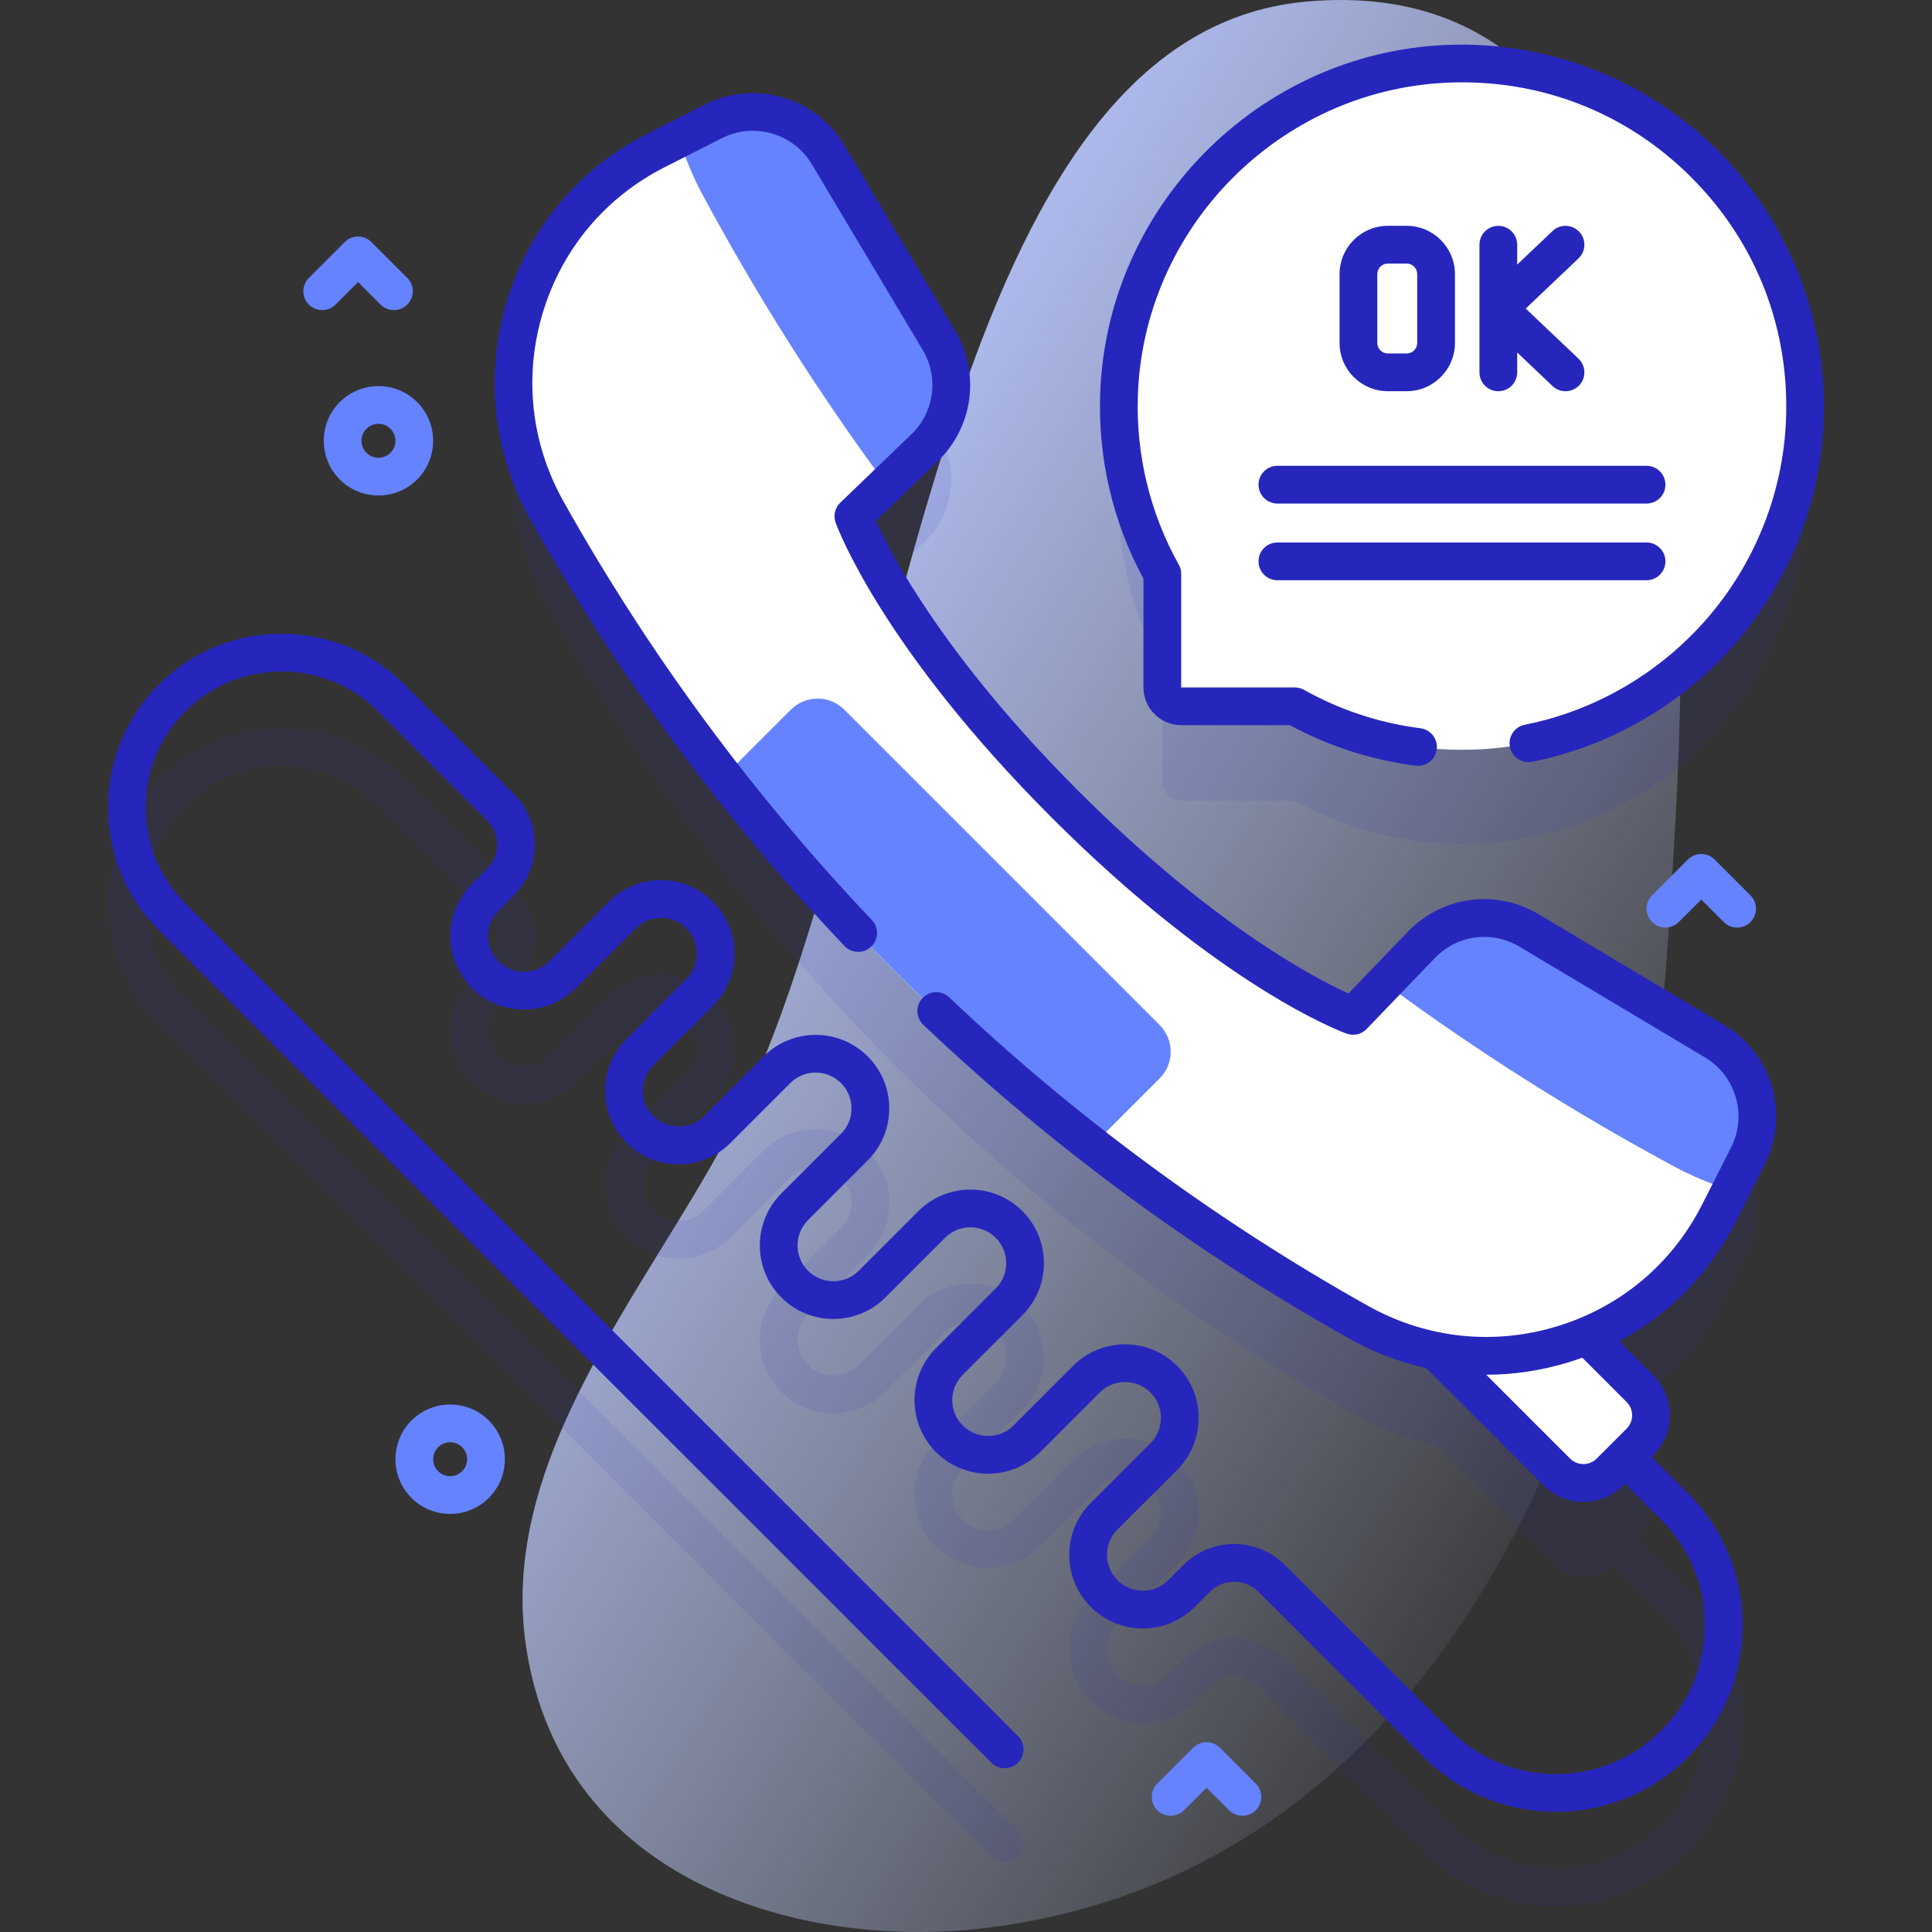
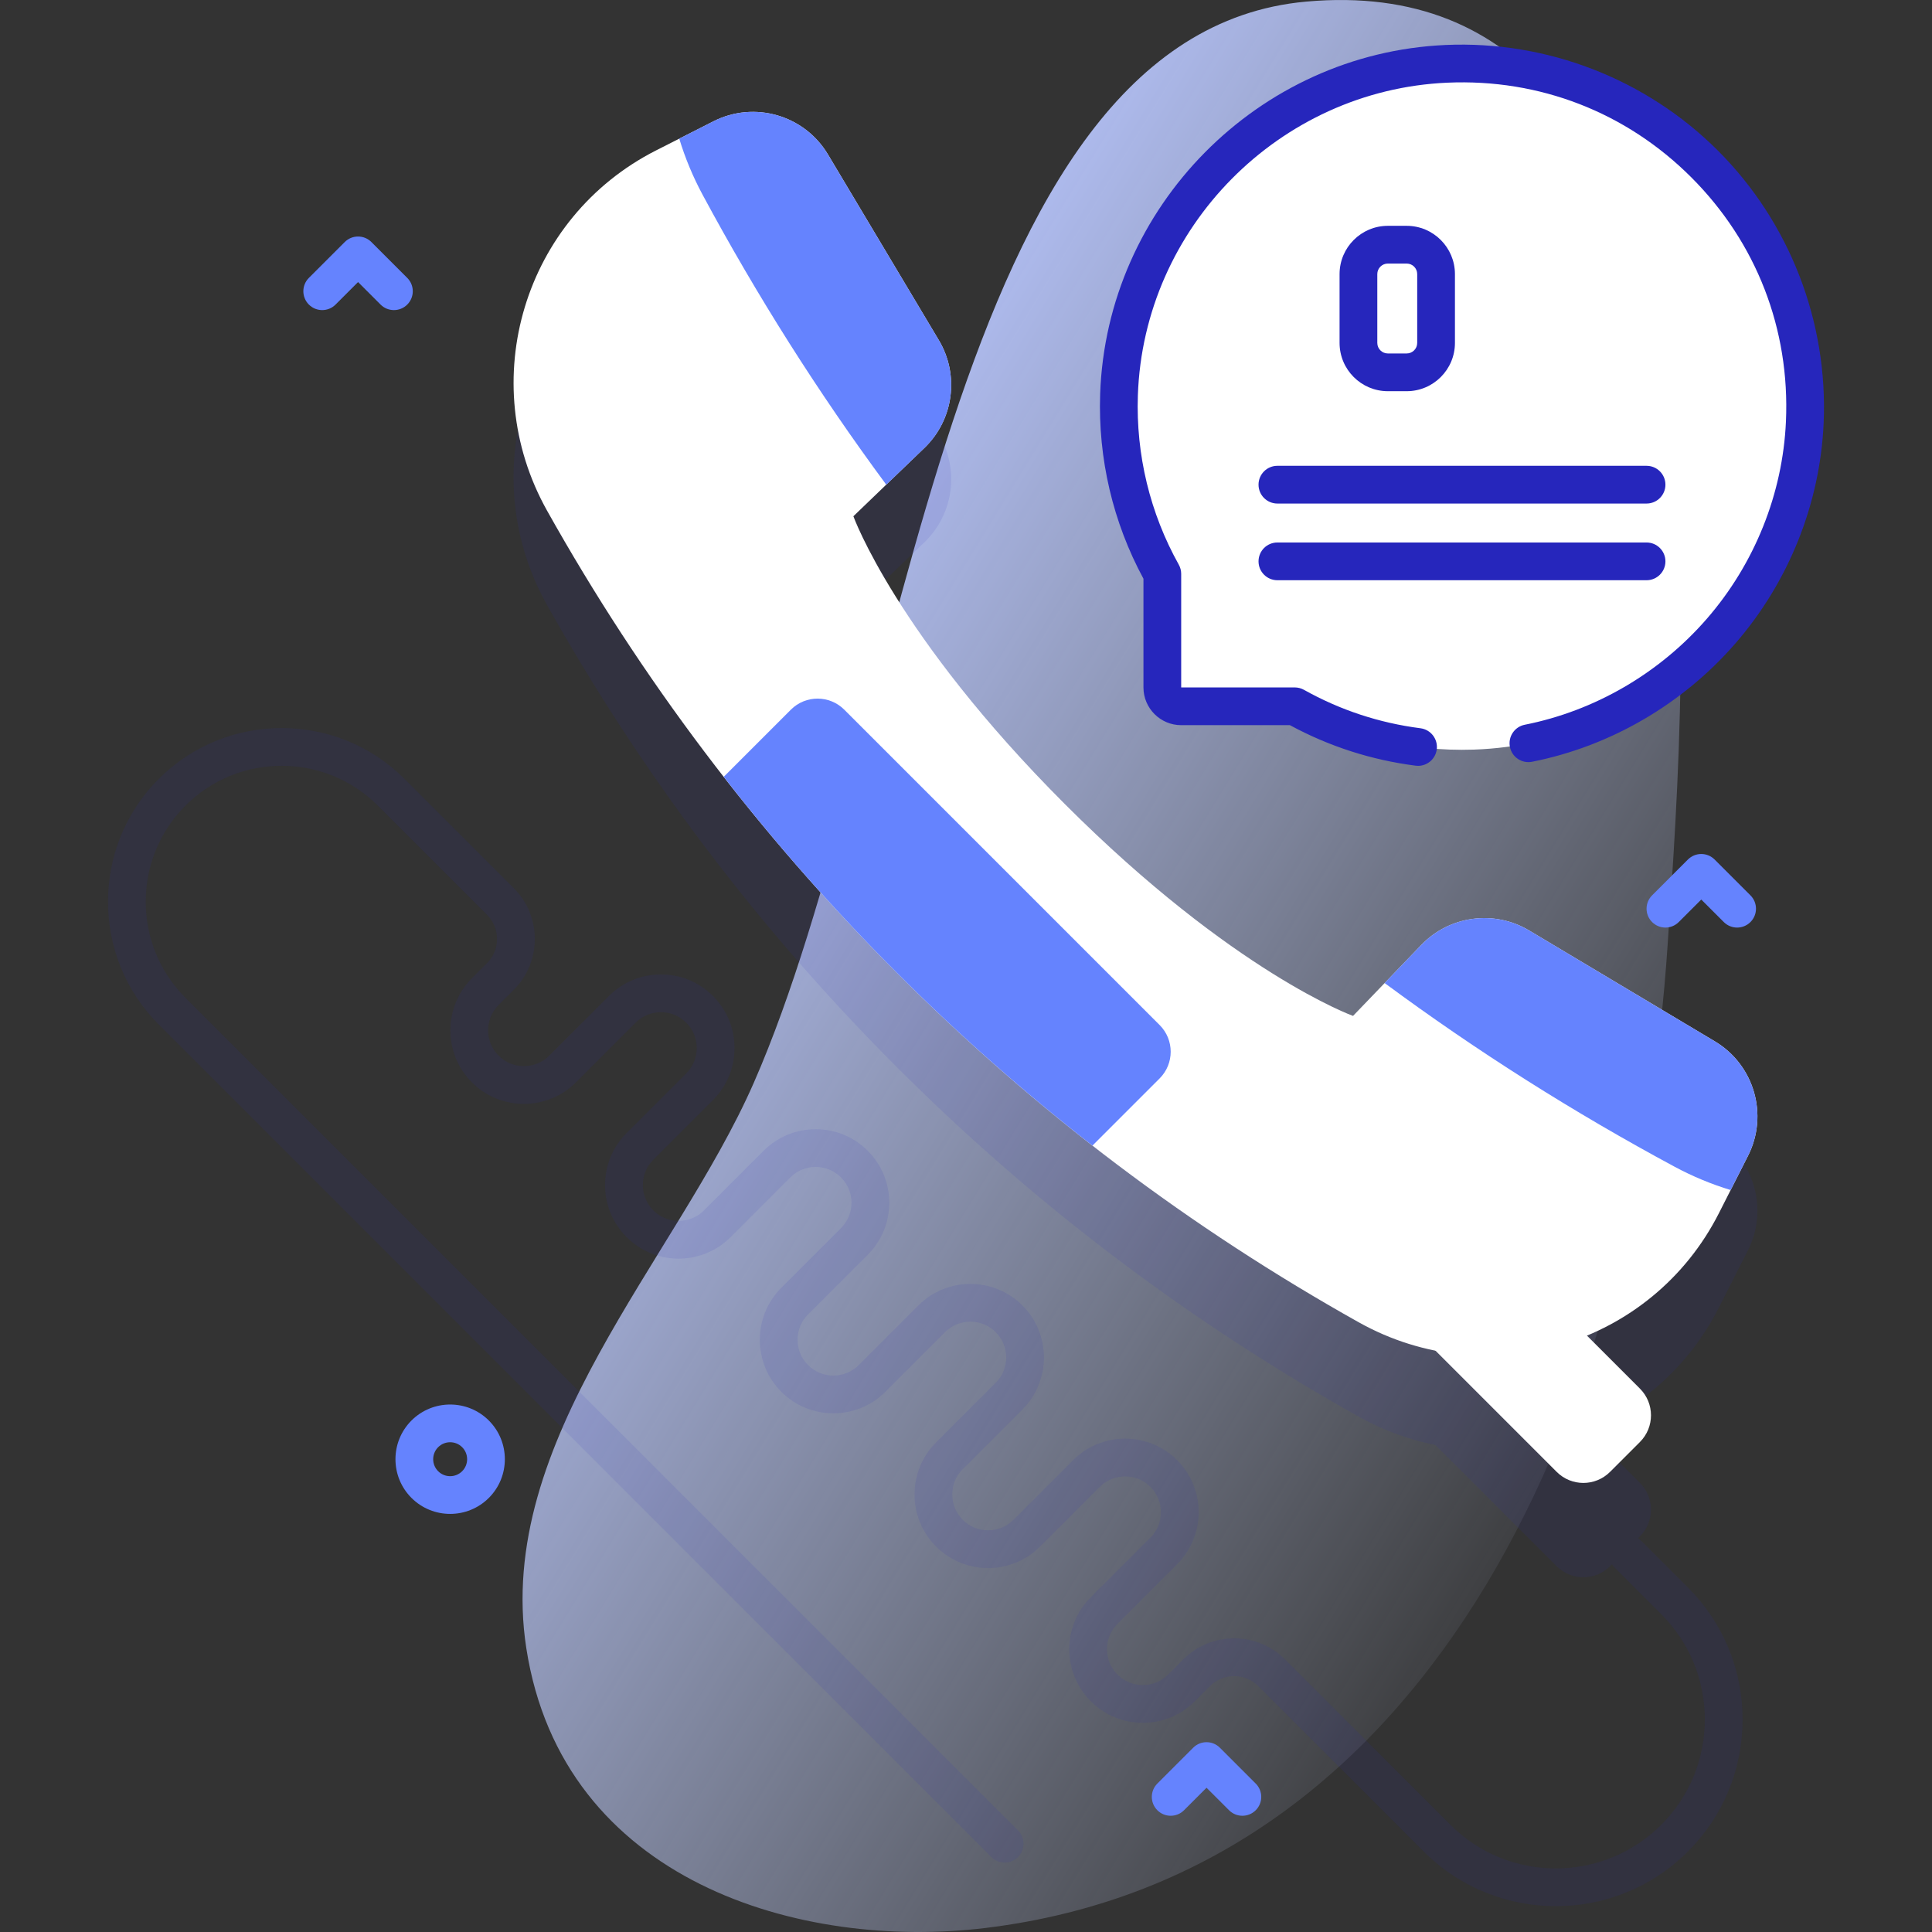
<svg xmlns="http://www.w3.org/2000/svg" id="Capa_1" height="512" viewBox="0 0 512 512" width="512">
  <rect x="0" y="0" width="512" height="512" fill="#333333" stroke="none" />
  <linearGradient id="SVGID_1_" gradientTransform="matrix(.987 .163 -.163 .987 31.471 122.148)" gradientUnits="userSpaceOnUse" x1="463.129" x2="138.136" y1="164.573" y2="32.93">
    <stop offset="0" stop-color="#d2deff" stop-opacity="0" />
    <stop offset="1" stop-color="#b7c5ff" />
  </linearGradient>
  <g>
    <path d="m346.151.425c-95.818 8.652-105.091 192.429-146.416 286.587-20.478 46.658-68.772 94.794-60.258 149.782 9.605 62.035 72.897 80.075 121.683 74.14 120.723-14.685 172.898-141.053 180.797-260.801 4.87-73.829 20.301-260.192-95.806-249.708z" fill="url(#SVGID_1_)" />
    <g>
      <g>
        <g fill="#2626bc" opacity=".1">
-           <path d="m313.027 212.175h30.097c13.968 7.812 30.197 12.065 47.471 11.477 47.155-1.603 85.605-39.615 87.694-86.751 2.371-53.495-41.495-97.36-94.991-94.988-47.136 2.09-85.147 40.54-86.749 87.695-.587 17.273 3.666 33.501 11.478 47.469v30.097c0 2.763 2.238 5.001 5 5.001z" />
          <path d="m454.444 300.962-49.212-29.379c-9.254-5.524-21.095-3.936-28.567 3.831l-18.095 18.812s-31.624-11.389-76.324-56.089c-44.7-44.7-56.089-76.324-56.089-76.324l18.812-18.095c7.767-7.471 9.356-19.313 3.831-28.567l-29.379-49.211c-6.241-10.454-19.51-14.292-30.367-8.784l-15.172 7.697c-35.064 17.788-48.123 61.176-28.907 95.477 24.815 44.296 55.538 85.307 92.655 122.423 37.117 37.117 78.127 67.84 122.423 92.655 6.537 3.662 13.406 6.145 20.363 7.533l32.122 32.121c3.905 3.905 10.237 3.905 14.142 0l.51-.51c.191.298.411.582.672.843l12.373 12.373c7.458 7.458 11.565 17.375 11.565 27.922 0 10.548-4.107 20.464-11.565 27.922-15.396 15.397-40.449 15.397-55.846 0l-43.837-43.838c-3.603-3.602-8.394-5.587-13.488-5.587-5.096 0-9.886 1.984-13.488 5.587l-4.007 4.006c-1.793 1.793-4.178 2.781-6.714 2.781-2.537 0-4.922-.988-6.716-2.782-3.702-3.703-3.702-9.727 0-13.43l15.814-15.812c7.601-7.602 7.601-19.971-.001-27.572-7.601-7.601-19.97-7.601-27.572 0l-15.811 15.812c-3.702 3.703-9.728 3.704-13.432 0-3.702-3.703-3.702-9.728 0-13.43l15.812-15.812c7.602-7.602 7.602-19.97 0-27.573-7.601-7.601-19.969-7.602-27.571 0l-15.812 15.812c-3.701 3.702-9.727 3.703-13.43 0s-3.703-9.728-.001-13.431l15.812-15.812c3.683-3.683 5.711-8.579 5.711-13.786 0-5.208-2.028-10.104-5.711-13.787-7.599-7.6-19.969-7.602-27.571 0l-15.814 15.812c-1.793 1.793-4.178 2.781-6.715 2.781-2.536 0-4.921-.988-6.715-2.782-3.702-3.703-3.702-9.727 0-13.43l15.812-15.812c3.683-3.683 5.711-8.579 5.711-13.786 0-5.208-2.028-10.104-5.711-13.786-3.683-3.683-8.579-5.71-13.786-5.71-5.208 0-10.105 2.028-13.786 5.71l-15.811 15.812c-3.703 3.703-9.729 3.704-13.432 0-3.702-3.703-3.702-9.728 0-13.43l4.006-4.006c3.604-3.602 5.588-8.393 5.588-13.488s-1.984-9.885-5.588-13.488l-28.943-28.944c-17.948-17.95-47.156-17.951-65.107 0-17.95 17.95-17.95 47.157 0 65.107l220.622 220.623c1.951 1.952 5.119 1.952 7.07 0 1.953-1.953 1.953-5.119 0-7.071l-220.622-220.62c-14.051-14.051-14.051-36.914 0-50.965 14.05-14.05 36.912-14.053 50.966 0l28.943 28.944c1.714 1.714 2.658 3.993 2.658 6.416 0 2.424-.944 4.703-2.658 6.417l-4.007 4.006c-7.601 7.603-7.601 19.971.001 27.573 7.603 7.603 19.974 7.6 27.572 0l15.812-15.812c1.793-1.794 4.178-2.782 6.715-2.782 2.536 0 4.922.988 6.716 2.782 3.702 3.703 3.702 9.727 0 13.43l-15.812 15.812c-3.683 3.683-5.711 8.579-5.711 13.786 0 5.208 2.028 10.104 5.71 13.786 3.683 3.683 8.579 5.711 13.786 5.711 5.208 0 10.104-2.028 13.786-5.71l15.812-15.812c1.794-1.793 4.179-2.781 6.716-2.781 2.536 0 4.921.988 6.715 2.781 1.793 1.793 2.781 4.178 2.781 6.715s-.988 4.921-2.781 6.715l-15.812 15.812c-7.602 7.602-7.602 19.971 0 27.573 7.602 7.601 19.97 7.603 27.571 0l15.812-15.812c1.794-1.794 4.179-2.781 6.715-2.781 2.537 0 4.922.988 6.716 2.782 3.702 3.703 3.702 9.727 0 13.43l-15.814 15.812c-7.601 7.602-7.601 19.971.001 27.572 7.604 7.603 19.975 7.6 27.572 0l15.812-15.812c3.705-3.704 9.73-3.701 13.432 0 3.702 3.703 3.702 9.728 0 13.43l-15.812 15.812c-7.602 7.602-7.602 19.971-.001 27.572 3.683 3.683 8.579 5.71 13.787 5.71 5.207 0 10.104-2.028 13.785-5.71l4.006-4.006c1.715-1.714 3.994-2.658 6.418-2.658s4.703.944 6.417 2.658l43.838 43.838c9.647 9.648 22.32 14.471 34.993 14.471s25.346-4.824 34.993-14.471c9.348-9.347 14.495-21.774 14.495-34.994 0-13.219-5.147-25.646-14.495-34.993l-12.373-12.373c-.26-.26-.544-.48-.842-.671l.511-.511c3.905-3.905 3.905-10.237 0-14.142l-14.046-14.046c14.606-6.072 27.223-17.17 34.975-32.452l7.697-15.172c5.51-10.858 1.672-24.127-8.782-30.368z" />
        </g>
        <g>
          <g>
            <g>
              <g>
                <path d="m478.288 111.905c2.373-53.497-41.494-97.364-94.991-94.991-47.136 2.091-85.146 40.54-86.748 87.695-.587 17.273 3.666 33.501 11.478 47.469v30.097c0 2.761 2.239 5 5 5h30.097c13.968 7.811 30.196 12.064 47.469 11.478 47.155-1.602 85.605-39.612 87.695-86.748z" fill="#fff" />
                <path d="m375.802 202.954c-.212 0-.426-.013-.642-.041-11.738-1.506-22.941-5.116-33.321-10.737h-28.812c-5.514 0-10-4.486-10-10v-28.813c-8.09-14.948-12.055-31.833-11.475-48.922 1.688-49.679 41.89-90.319 91.523-92.521 26.896-1.201 53.214 9.014 72.204 28.004s29.197 45.307 28.004 72.204c-.949 21.398-9.267 42.148-23.421 58.427-13.993 16.095-33.116 27.217-53.844 31.319-2.709.538-5.34-1.226-5.876-3.934-.536-2.709 1.226-5.339 3.935-5.876 18.562-3.673 35.693-13.642 48.239-28.071 12.678-14.581 20.127-33.158 20.977-52.309 1.085-24.455-7.824-47.428-25.085-64.689-17.26-17.261-40.239-26.172-64.69-25.085-44.455 1.972-80.461 38.372-81.973 82.87-.533 15.708 3.217 31.22 10.845 44.858.417.746.636 1.586.636 2.44v30.097h30.098c.854 0 1.694.219 2.44.636 9.581 5.358 19.967 8.784 30.867 10.182 2.739.352 4.675 2.856 4.323 5.596-.322 2.523-2.474 4.365-4.952 4.365z" fill="#2626bc" />
              </g>
            </g>
            <g>
              <g>
                <g>
                  <g>
                    <path d="m436.355 133.444h-97.833c-2.762 0-5-2.239-5-5s2.238-5 5-5h97.833c2.762 0 5 2.239 5 5s-2.239 5-5 5z" fill="#2626bc" />
                  </g>
                </g>
                <g>
                  <g>
                    <path d="m436.355 153.766h-97.833c-2.762 0-5-2.239-5-5s2.238-5 5-5h97.833c2.762 0 5 2.239 5 5s-2.239 5-5 5z" fill="#2626bc" />
                  </g>
                </g>
              </g>
              <g fill="#2626bc">
                <path d="m372.783 59.846h-4.993c-7.053 0-12.791 5.738-12.791 12.791v18.243c0 7.053 5.738 12.791 12.791 12.791h4.993c7.053 0 12.791-5.738 12.791-12.791v-18.243c0-7.053-5.738-12.791-12.791-12.791zm2.791 31.034c0 1.539-1.252 2.791-2.791 2.791h-4.993c-1.539 0-2.791-1.252-2.791-2.791v-18.243c0-1.539 1.252-2.791 2.791-2.791h4.993c1.539 0 2.791 1.252 2.791 2.791z" />
-                 <path d="m404.331 81.766 13.99-13.287c2.002-1.902 2.084-5.066.182-7.069-1.9-2.002-5.064-2.084-7.068-.182l-9.364 8.894v-5.268c0-2.761-2.238-5-5-5s-5 2.239-5 5v33.825c0 2.761 2.238 5 5 5s5-2.239 5-5v-5.269l9.364 8.894c.968.919 2.206 1.375 3.442 1.375 1.323 0 2.644-.522 3.626-1.557 1.902-2.002 1.82-5.167-.182-7.069z" />
              </g>
            </g>
          </g>
          <g>
            <path d="m412.538 390.063-38.544-38.544 22.063-22.063 38.544 38.544c3.905 3.905 3.905 10.237 0 14.142l-7.921 7.921c-3.905 3.906-10.237 3.906-14.142 0z" fill="#fff" />
            <g>
-               <path d="m282.246 213.138c44.7 44.7 76.324 56.089 76.324 56.089l18.095-18.812c7.471-7.767 19.313-9.355 28.567-3.831l49.212 29.379c10.454 6.241 14.292 19.51 8.784 30.368l-7.697 15.172c-17.788 35.063-61.175 48.122-95.477 28.906-44.296-24.815-85.306-55.538-122.423-92.655s-67.84-78.128-92.655-122.423c-19.216-34.301-6.157-77.689 28.906-95.477l15.172-7.697c10.858-5.508 24.127-1.67 30.368 8.784l29.378 49.211c5.524 9.254 3.936 21.095-3.831 28.567l-18.812 18.095c0-.001 11.389 31.623 56.089 76.324z" fill="#02ffb3" />
              <path d="m282.246 213.138c44.7 44.7 76.324 56.089 76.324 56.089l18.095-18.812c7.471-7.767 19.313-9.355 28.567-3.831l49.212 29.379c10.454 6.241 14.292 19.51 8.784 30.368l-7.697 15.172c-17.788 35.063-61.175 48.122-95.477 28.906-44.296-24.815-85.306-55.538-122.423-92.655s-67.84-78.128-92.655-122.423c-19.216-34.301-6.157-77.689 28.906-95.477l15.172-7.697c10.858-5.508 24.127-1.67 30.368 8.784l29.378 49.211c5.524 9.254 3.936 21.095-3.831 28.567l-18.812 18.095c0-.001 11.389 31.623 56.089 76.324z" fill="#fff" />
              <g fill="#6583fe">
                <path d="m307.317 285.789-17.805 17.805c-18.031-14.043-35.348-29.31-51.881-45.842-16.532-16.532-31.798-33.849-45.842-51.88l17.805-17.805c3.903-3.903 10.239-3.903 14.142 0l83.58 83.58c3.904 3.903 3.904 10.239.001 14.142z" />
                <path d="m244.971 118.721-10.105 9.723c-18.116-24.508-34.33-50.169-48.698-76.884-2.574-4.794-4.625-9.758-6.159-14.814l9.044-4.589c10.854-5.508 24.126-1.669 30.363 8.782l29.387 49.214c5.523 9.257 3.939 21.094-3.832 28.568z" />
                <path d="m458.638 315.374c-5.056-1.534-10.02-3.585-14.814-6.159-26.714-14.368-52.375-30.582-76.884-48.698l9.723-10.105c7.474-7.771 19.311-9.355 28.567-3.833l49.215 29.387c10.451 6.237 14.291 19.509 8.782 30.363z" />
              </g>
            </g>
-             <path d="m459.989 323.764 7.696-15.172c6.67-13.147 1.98-29.366-10.68-36.923l-49.212-29.378c-11.314-6.756-25.599-4.839-34.733 4.658l-15.711 16.334c-8.693-3.949-35.991-18.104-71.568-53.681-35.582-35.582-49.737-62.884-53.682-71.567l16.335-15.712c9.498-9.135 11.413-23.418 4.658-34.733l-29.379-49.212c-7.556-12.66-23.776-17.349-36.922-10.68l-15.173 7.697c-18.131 9.198-31.374 24.975-37.292 44.426-5.941 19.53-3.71 40.112 6.285 57.954 22.949 40.964 50.939 78.957 83.191 112.925 1.901 2.002 5.066 2.084 7.068.183 2.003-1.901 2.085-5.066.184-7.069-31.681-33.365-59.175-70.686-81.719-110.927-8.651-15.443-10.584-33.255-5.442-50.156 5.117-16.821 16.57-30.465 32.248-38.419l15.173-7.697c8.48-4.302 18.938-1.276 23.812 6.888l29.379 49.212c4.356 7.297 3.121 16.508-3.004 22.4l-18.812 18.095c-1.422 1.367-1.906 3.442-1.238 5.298.48 1.334 12.285 33.192 57.259 78.165 44.973 44.973 76.831 56.777 78.165 57.257 1.858.668 3.931.184 5.298-1.238l18.094-18.812c5.892-6.125 15.102-7.361 22.401-3.004l49.211 29.378c8.164 4.874 11.19 15.333 6.888 23.813l-7.696 15.172c-7.954 15.679-21.599 27.132-38.419 32.25-16.899 5.14-34.712 3.208-50.155-5.443-40.245-22.545-77.57-50.044-110.939-81.731-2.004-1.901-5.167-1.819-7.069.183-1.901 2.002-1.819 5.167.183 7.069 33.972 32.259 71.97 60.252 112.939 83.204 6.485 3.633 13.334 6.235 20.361 7.797l31.031 31.031c2.833 2.833 6.6 4.394 10.606 4.394 4.007 0 7.773-1.561 10.607-4.394l.425-.425 9.595 9.594c7.458 7.458 11.565 17.375 11.565 27.922 0 10.548-4.107 20.464-11.565 27.922-15.396 15.397-40.449 15.397-55.846 0l-43.837-43.838c-3.603-3.602-8.394-5.587-13.488-5.587-5.096 0-9.886 1.984-13.488 5.587l-4.007 4.006c-1.793 1.793-4.178 2.781-6.714 2.781-2.537 0-4.922-.988-6.716-2.782-3.702-3.703-3.702-9.727 0-13.43l15.814-15.812c7.601-7.602 7.601-19.971-.001-27.572-7.601-7.601-19.97-7.601-27.572 0l-15.811 15.812c-3.702 3.702-9.728 3.704-13.432 0-3.702-3.703-3.702-9.728 0-13.43l15.812-15.812c7.602-7.602 7.602-19.97 0-27.573-7.601-7.601-19.969-7.602-27.571 0l-15.812 15.812c-3.701 3.702-9.727 3.703-13.43 0s-3.703-9.728-.001-13.431l15.812-15.812c3.683-3.683 5.711-8.579 5.711-13.786 0-5.208-2.028-10.104-5.711-13.787-7.599-7.6-19.969-7.602-27.571 0l-15.814 15.812c-1.793 1.793-4.178 2.781-6.715 2.781-2.536 0-4.921-.988-6.715-2.782-3.702-3.703-3.702-9.727 0-13.43l15.812-15.812c3.683-3.683 5.711-8.579 5.711-13.786 0-5.208-2.028-10.104-5.711-13.786s-8.579-5.71-13.786-5.71c-5.208 0-10.105 2.028-13.786 5.71l-15.811 15.812c-3.703 3.703-9.729 3.704-13.432 0-3.702-3.703-3.702-9.727 0-13.43l4.006-4.006c3.604-3.603 5.588-8.393 5.588-13.488s-1.984-9.885-5.588-13.488l-28.943-28.944c-17.948-17.95-47.156-17.951-65.107 0-17.95 17.95-17.95 47.157 0 65.107l220.622 220.623c1.951 1.952 5.119 1.952 7.07 0 1.953-1.953 1.953-5.119 0-7.071l-220.623-220.62c-14.051-14.051-14.051-36.914 0-50.965 14.05-14.05 36.912-14.053 50.966 0l28.943 28.944c1.714 1.714 2.658 3.993 2.658 6.416 0 2.424-.944 4.703-2.658 6.417l-4.007 4.006c-7.601 7.602-7.601 19.971.001 27.573 7.603 7.603 19.974 7.6 27.572 0l15.812-15.812c1.793-1.794 4.178-2.782 6.715-2.782 2.536 0 4.922.988 6.716 2.782 3.702 3.703 3.702 9.727 0 13.43l-15.812 15.812c-3.683 3.683-5.711 8.579-5.711 13.786 0 5.208 2.028 10.104 5.71 13.786 3.683 3.683 8.579 5.711 13.786 5.711 5.208 0 10.104-2.028 13.786-5.71l15.812-15.812c1.794-1.793 4.179-2.781 6.716-2.781 2.536 0 4.921.988 6.715 2.781 1.793 1.793 2.781 4.178 2.781 6.715s-.988 4.921-2.781 6.715l-15.812 15.812c-7.602 7.602-7.602 19.971 0 27.573 7.602 7.601 19.97 7.603 27.571 0l15.812-15.812c1.794-1.794 4.179-2.781 6.715-2.781 2.537 0 4.922.988 6.716 2.782 3.702 3.703 3.702 9.727 0 13.43l-15.814 15.812c-7.601 7.602-7.601 19.971.001 27.572 7.604 7.603 19.975 7.6 27.572 0l15.812-15.812c3.705-3.704 9.73-3.701 13.432 0 3.702 3.703 3.702 9.728 0 13.43l-15.812 15.812c-7.602 7.602-7.602 19.971-.001 27.572 3.683 3.683 8.579 5.71 13.787 5.71 5.207 0 10.104-2.028 13.785-5.71l4.006-4.006c1.715-1.714 3.994-2.658 6.418-2.658s4.703.944 6.417 2.658l43.838 43.838c9.647 9.648 22.32 14.471 34.993 14.471s25.346-4.824 34.993-14.471c9.348-9.347 14.495-21.774 14.495-34.994 0-13.219-5.147-25.646-14.495-34.993l-9.594-9.594.425-.425c2.834-2.833 4.393-6.6 4.393-10.606 0-4.007-1.559-7.774-4.393-10.607l-9.026-9.026c13.215-7.068 23.929-17.972 30.88-31.675zm-28.922 47.772c.944.944 1.464 2.2 1.464 3.536 0 1.335-.52 2.591-1.464 3.535l-7.921 7.921c-.944.944-2.2 1.465-3.536 1.465s-2.592-.521-3.536-1.465l-22.213-22.212c7.251-.003 14.547-1.082 21.702-3.259 1.272-.387 2.526-.809 3.766-1.258z" fill="#2626bc" />
          </g>
        </g>
      </g>
      <g fill="#6583fe">
-         <path d="m100.296 131.308c-3.713 0-7.427-1.414-10.253-4.24-5.654-5.654-5.654-14.853 0-20.506 5.652-5.653 14.854-5.653 20.506 0 5.654 5.654 5.654 14.853 0 20.506-2.826 2.826-6.54 4.24-10.253 4.24zm0-18.992c-1.152 0-2.305.438-3.183 1.316-1.754 1.754-1.754 4.609 0 6.364 1.756 1.755 4.609 1.755 6.365 0 1.754-1.754 1.754-4.609 0-6.364-.877-.877-2.03-1.316-3.182-1.316z" />
        <path d="m119.296 401.198c-3.713 0-7.427-1.414-10.253-4.24-5.654-5.654-5.654-14.853 0-20.506 5.652-5.653 14.854-5.653 20.506 0 5.654 5.654 5.654 14.853 0 20.506-2.826 2.827-6.54 4.24-10.253 4.24zm0-18.991c-1.152 0-2.305.439-3.183 1.316-1.754 1.754-1.754 4.609 0 6.364 1.756 1.755 4.609 1.755 6.365 0 1.754-1.754 1.754-4.609 0-6.364-.877-.877-2.03-1.316-3.182-1.316z" />
        <path d="m104.391 82.179c-1.279 0-2.56-.488-3.535-1.464l-5.965-5.964-5.965 5.964c-1.951 1.952-5.119 1.952-7.07 0-1.953-1.953-1.953-5.119 0-7.071l9.5-9.5c1.951-1.952 5.119-1.952 7.07 0l9.5 9.5c1.953 1.953 1.953 5.119 0 7.071-.976.976-2.256 1.464-3.535 1.464z" />
        <path d="m460.355 245.816c-1.279 0-2.56-.488-3.535-1.464l-5.965-5.964-5.965 5.964c-1.951 1.952-5.119 1.952-7.07 0-1.953-1.953-1.953-5.119 0-7.071l9.5-9.5c1.951-1.952 5.119-1.952 7.07 0l9.5 9.5c1.953 1.953 1.953 5.119 0 7.071-.976.976-2.256 1.464-3.535 1.464z" />
        <path d="m329.244 481.196c-1.279 0-2.56-.488-3.535-1.464l-5.965-5.964-5.965 5.964c-1.951 1.952-5.119 1.952-7.07 0-1.953-1.953-1.953-5.119 0-7.071l9.5-9.5c1.951-1.952 5.119-1.952 7.07 0l9.5 9.5c1.953 1.953 1.953 5.119 0 7.071-.975.976-2.255 1.464-3.535 1.464z" />
      </g>
    </g>
  </g>
</svg>